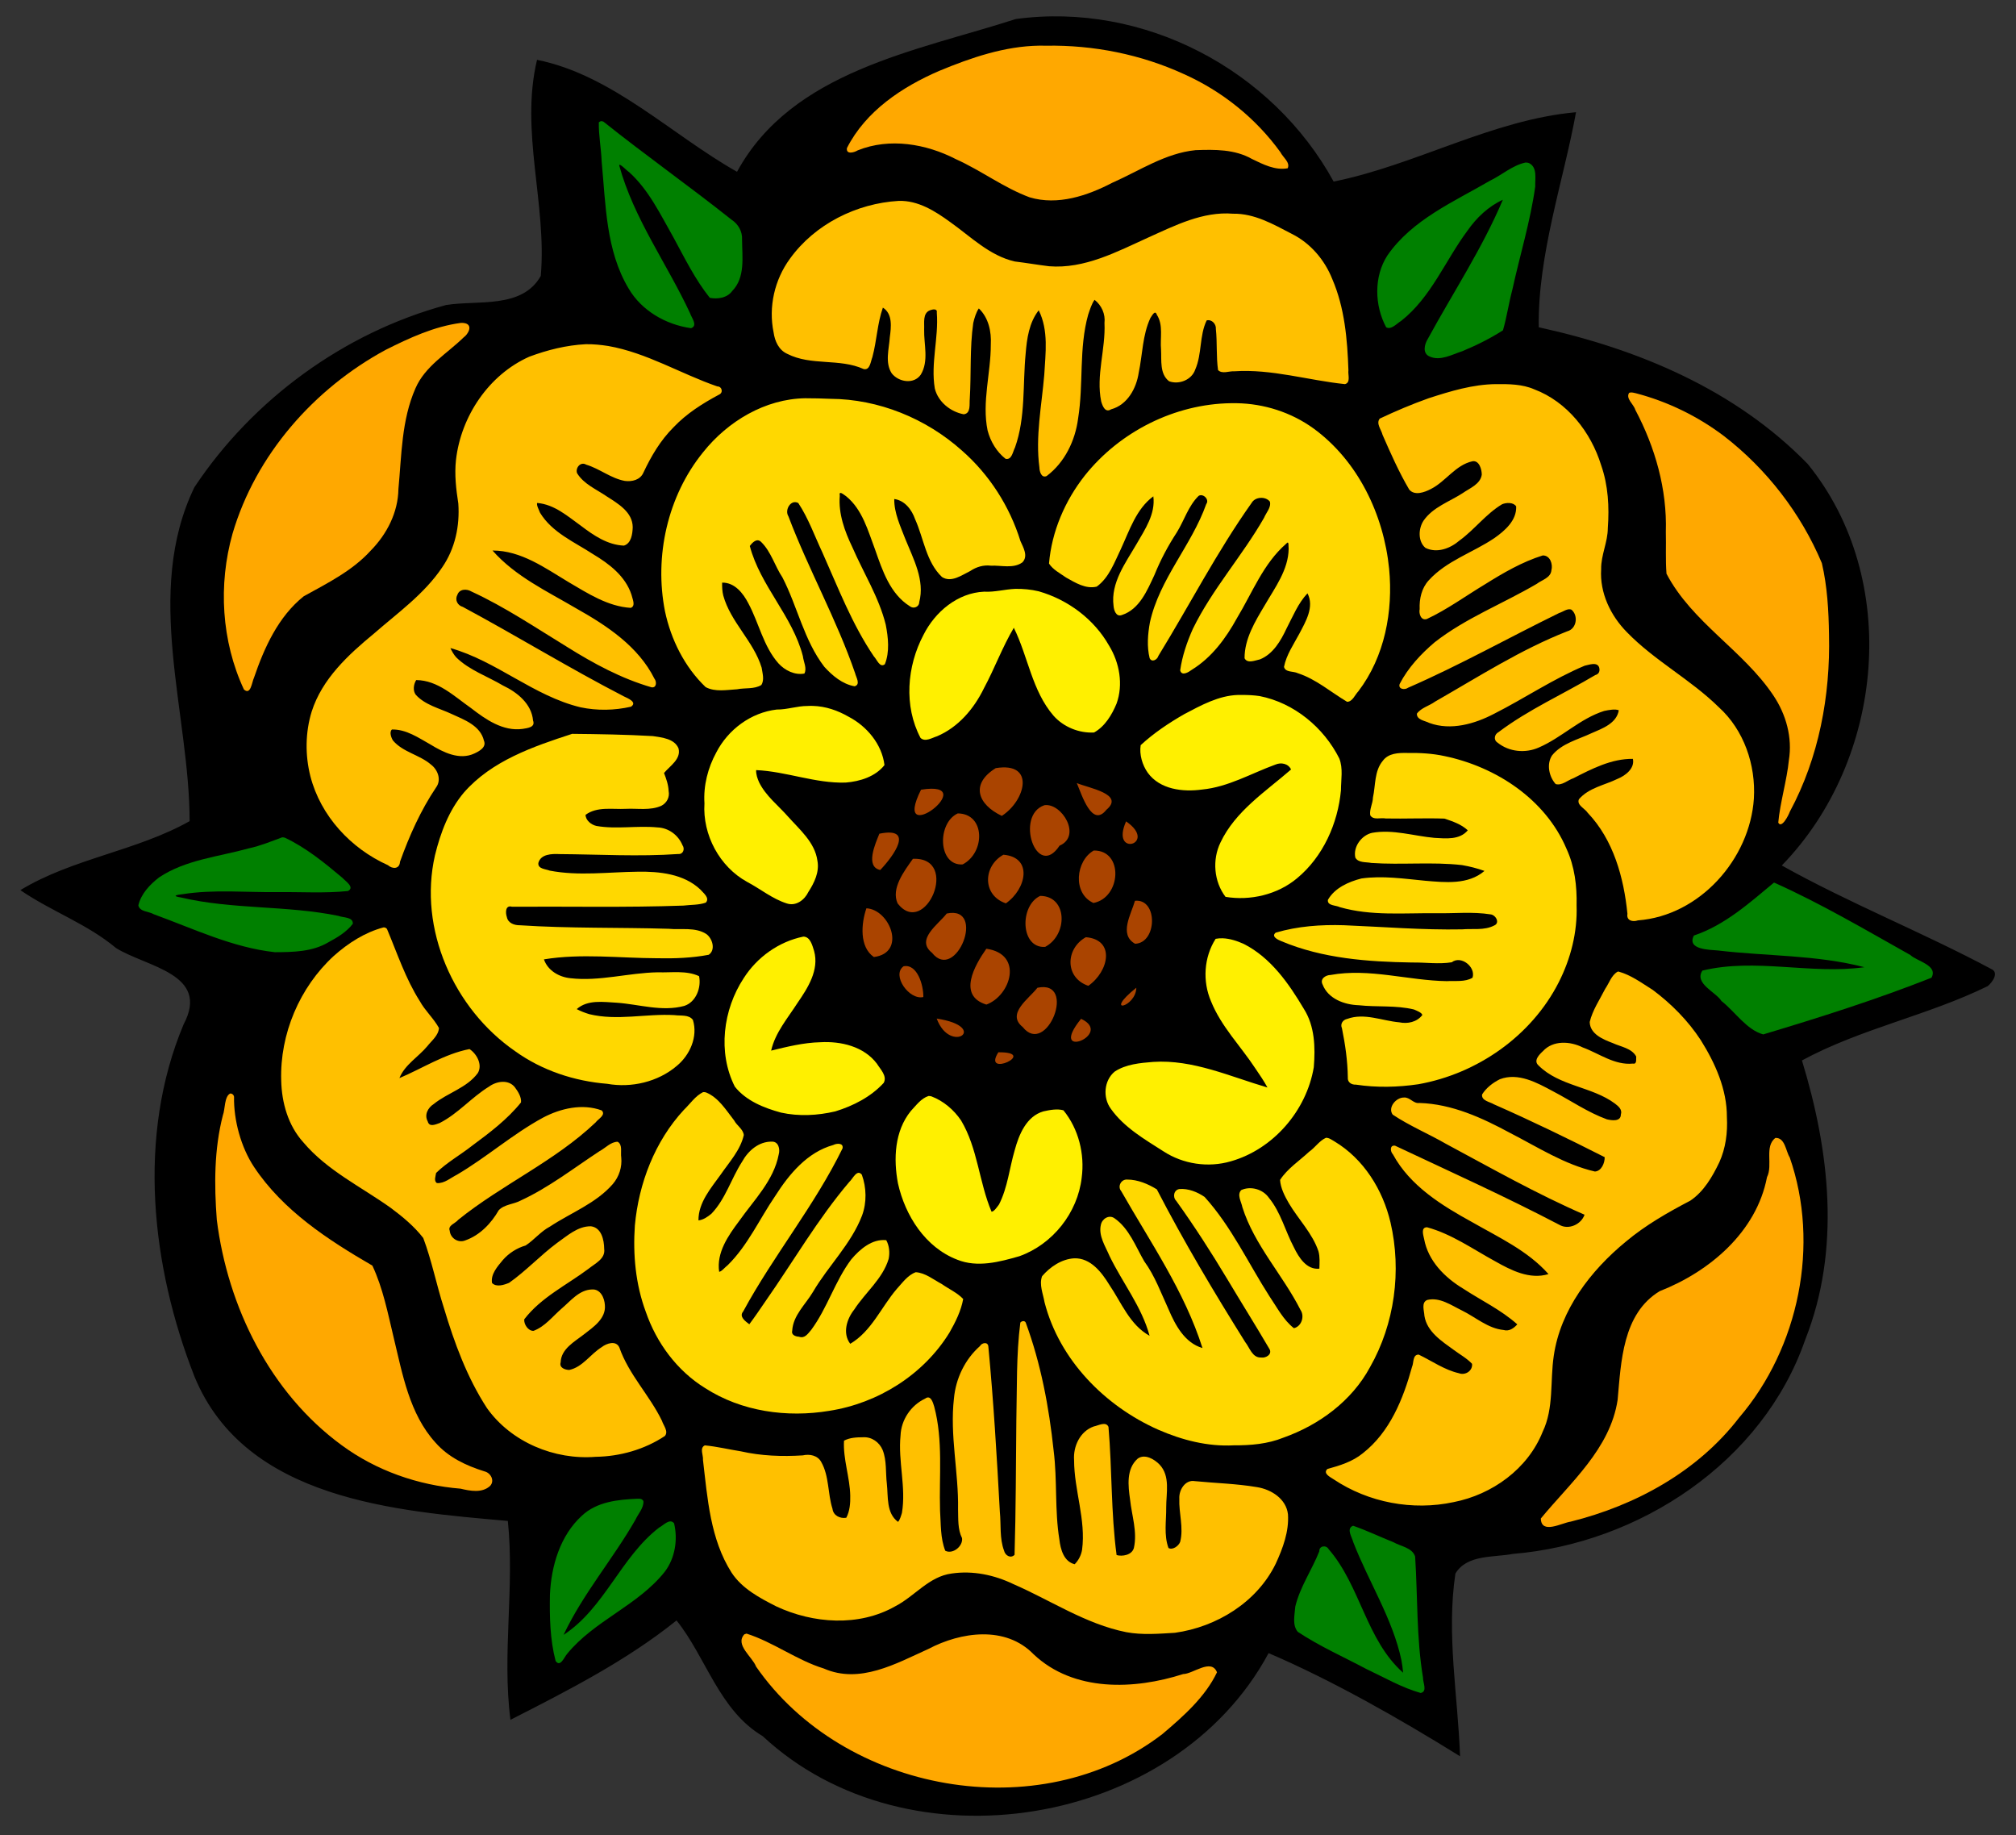
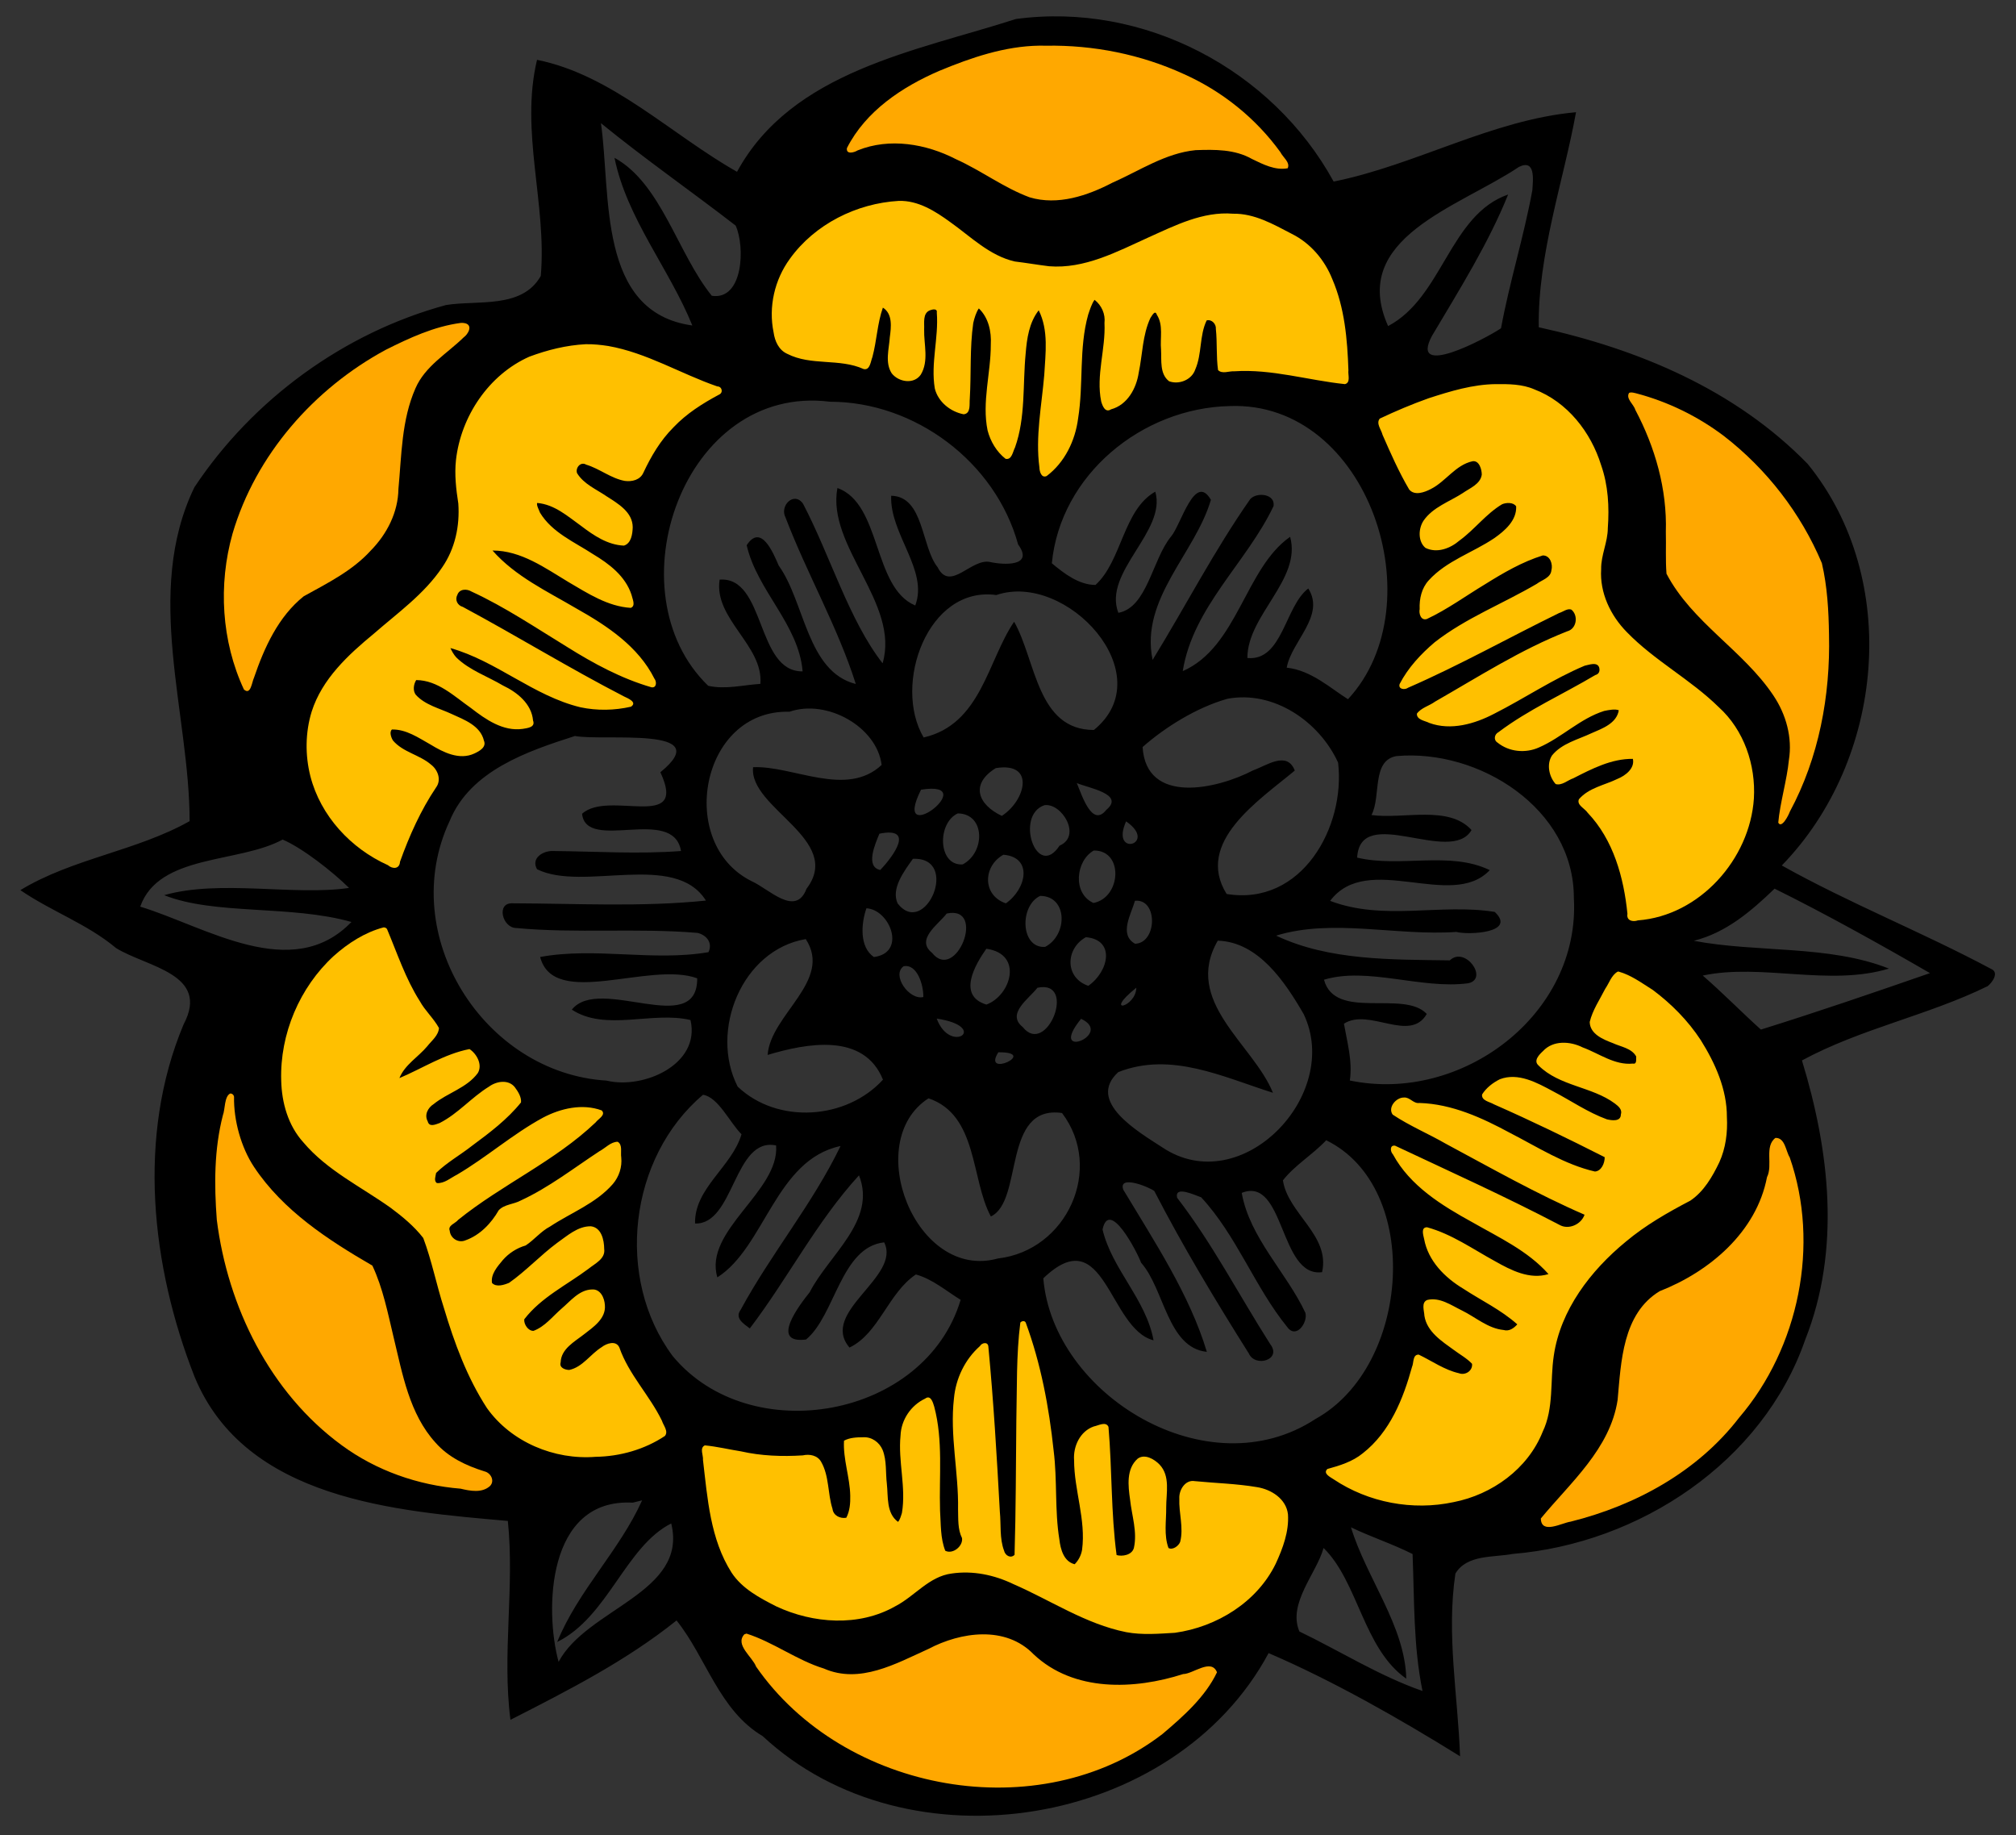
<svg xmlns="http://www.w3.org/2000/svg" id="svg2" height="445pt" viewBox="0 0 489 445" width="489pt" version="1.1">
  <rect x="0" y="0" width="489" height="445" fill="#333333" stroke="none" />
  <g id="g4226">
-     <ellipse id="path4224" rx="41.189" ry="38.86" cy="222.17" cx="245.83" fill="#a40" />
    <path id="path4" d="m246.41 4.61c31-4.18 62.15 12.2 77.08 39.42 19.92-4.01 38.4-14.98 58.79-16.82-2.98 16.47-9.31 34.54-9.04 52.15 24.21 5.3 47.71 15.16 65.23 33.14 22.72 27.92 18.65 71.74-6.28 97.38 16.5 9.22 34.15 16.2 50.8 25.1 2 0.86 0.23 3.3-0.86 4.16-14.54 7.13-30.78 10.29-45.05 18.02 6.72 21.98 9.46 45.85 0.79 67.72-10.31 29.72-40.28 49.43-70.96 51.95-4.56 0.88-11.12 0.09-13.89 4.77-2.21 14.71 0.6 29.55 1.13 44.3-14.83-9.22-31.12-18.45-46.44-25.02-22.78 42.43-87.46 52.95-122.71 20.14-10.59-6.29-13.69-19.06-20.9-28.06-12.22 9.81-26.38 17.01-40.29 24.1-2.06-16 1.04-32.24-0.63-48.23-26.87-2.39-63.66-5.02-76-34.99-10.5-26.76-14.03-58.34-2.64-85.44 6.52-12.3-9.04-13.9-16.4-18.5-7.01-5.87-15.72-8.9-23.2-14.04 12.65-7.69 28.16-9.48 41.05-16.73 0-26.05-11.24-55.31 1.16-80.97 14.19-21.35 36.31-37.48 61.04-44.19 7.59-1.25 18.45 1.01 22.98-7.06 1.51-17.46-5.07-35.02-0.91-52.4 18.22 3.66 32.55 18.13 48.51 27.15 13.32-24.45 43.49-29.26 67.64-37.05m-2.59 7.92c-14.48 3.67-31.32 10.44-38.06 24.17 15.12-7.51 28.62 2.22 41.22 9.48 18.12 8 31.08-13.67 49.03-10.29 5.41-1.09 12.02 5.83 15.87 4.17-13.58-22.17-43.06-31.29-68.06-27.53m-98.06 17.34c2.49 17.3-0.96 45.87 22.17 49.06-5.58-13.77-15.89-25.96-18.88-40.66 11.34 6.23 15.29 23.18 23.6 33.46 7.66 1.15 8.11-11.99 5.78-17.03-10.77-8.33-22.07-16.18-32.67-24.83m222.7 10.59c-14.68 9.83-41.3 17.23-31.77 38.61 13.22-6.92 14.94-26.99 29.12-31.9-4.77 11.85-11.88 23.17-18.48 34.29-5.59 10.49 12.99 0.68 16.75-1.85 2.08-11.26 5.54-22.21 7.6-33.47 0.17-2.55 0.81-7.62-3.22-5.68m-154.48 9.44c-15.43 2.46-30.81 16.89-24.82 33.6 5.36 5.64 14.25 1.89 20.79 5.51 2.47-4.79 1.51-10.56 3.88-15.37 7.79 3.27-3.2 16.72 6.31 18.2 8.66-0.9-2.11-19.21 7.58-17.36 2.16 8.72-6.02 22.5 6.45 25.45 2-8.6-1.44-18.45 2.94-26.27 10.57 7.6-4.31 28.23 7.3 37.07 6.13-10.81 0.18-29.01 7.66-36.74 6.29 9.46-2.11 28.79 1.13 41.17 13.63-10.16 4.45-30.38 11.93-43.52 8.44 3.96-1.05 20.85 3.48 27.18 10.85-2.65 4.97-18.47 11.44-24.06 5.02 3.29-0.23 13.82 3.97 17.22 8.35 1.07 5.15-10.18 8.17-14.99 6.17-0.9 2.49 9.32 4.03 12.66 10.21-1.62 20.12 1.64 30.15 2.92 0.01-13.31-1.49-31.57-16.35-36.69-21.14-13.04-38.48 14.8-60.26 8.58-14.08 0.54-21.2-18.51-35.78-14.56m-105.46 29.64c-36 9.81-65.85 50.87-48.58 87.67 2.65-8.76 6.39-17.74 13.7-23.63 9.48-4.25 19.03-10.49 21.98-21.14 1.52-12.63-0.23-28.94 11.78-37.06 3.01-2.71 11.06-8.3 1.12-5.84m26.25 5.82c-15.65 2.28-26.66 20.27-22.96 35.55 3.32 28.86-36.2 31.87-36.77 59.24-0.35 13.36 8.65 24.96 20.92 29.7 2.48-7.11 5.45-14.07 9.89-20.19 0.36-6.9-13.76-5.72-11.55-13.34 8.06-1.47 15.06 11.21 22.51 4.36-0.06-8.62-21.54-7.02-16.39-16.43 10.63-0.75 17.86 15.34 28.19 11.29 0.25-10.21-18.67-10.05-20.44-19.38 15.66 3.45 27.7 19.28 44.99 14.43-14.04-7.02-27.39-15.3-41.14-22.84-3.91-0.72-1.74-6.74 1.64-5.35 15.71 6.52 28.47 19.25 45.08 23.77-7.74-17.27-29.94-19.62-40.7-33.25 12.63-1.48 22.18 12.56 34.96 13.87-1.27-13.01-22.31-13.76-23.71-25.46 8.86-0.69 13.62 10.6 22.5 10.2 5.06-9.14-9.42-10.51-12.71-16.75 0.73-9.59 12.97 7 16.66-0.9 3.5-8.72 10.7-15.33 19.17-19.13-13.24-4.03-25.15-14.04-40.14-9.39m222.9 9.05c-7.97 1.2-15.47 4.39-22.73 7.74 1.83 5.77 4.7 11.2 7.52 16.55 6.83 1.3 9.63-8.48 16.1-7.46 8.46 9.79-18.55 10.12-12.74 20.91 8.9 4.38 16.16-16.16 22.92-9.68-0.76 13.24-27.1 11.85-23.45 27.37 9.59-4.76 17.81-12.14 28-15.67 3.72-1.35 5.31 4.4 2.52 6.42-12.26 8.01-29.17 12.03-35.99 26.19 13.3-5.73 25.93-12.71 38.82-19.26 4.43-2.63 6.07 4.79 2.05 6.19-13.06 4.86-24.48 12.93-36.65 19.55 11.22 7.18 23.43-4.88 33.8-9.46 2.5-1.41 11.84-7.04 10.81-0.31-8.35 5.4-18.19 9.05-25.73 15.42 10.43 9.28 19.57-9.57 30.39-7.43 1.33 9.02-23.28 6.89-15.43 18.39 5.95-2.97 11.9-6.97 18.84-6.52 1.85 7.37-11.57 6.85-13.23 11.18 8.36 7.23 11.17 17.5 12.05 27.99 18.04 0.17 33.02-19.67 28.45-37.38-4.34-22.15-38.97-24.31-36.29-49.47 6.8-19.94-5.93-46.83-30.03-41.26m37.62 1.29c8.16 12.8 10.79 27.31 9.25 42.45 6.58 14.29 23.9 21.08 29.31 36.39 2.83 8.23-0.9 16.55-1.9 24.74 11.15-18.36 13.14-41.78 9.44-62.56-8.4-19.18-25.16-36.46-46.1-41.02m-193.95 1.72c-35.66-4.49-53.04 46.24-29.56 68.89 4.17 0.94 8.46-0.2 12.65-0.47 0.8-9.31-11.36-15.75-9.88-25.28 11.21-0.82 8.78 22.4 20.13 22.25-0.96-11.43-11.04-19.56-13.57-30.59 3.47-5.36 6.42 1.8 7.77 4.93 6.38 8.89 6.84 25.72 18.7 28.72-4.4-13.88-11.85-26.75-17.04-40.37-1.51-2.82 2.02-6.43 4.22-3.38 6.64 12.65 11.15 28.25 19.32 38.73 4.25-14.54-13.61-28.39-10.96-42.5 10.71 3.76 8.53 24.15 18.88 28.48 3.24-8.56-6.21-17.32-5.84-26.61 7.96 0.16 7.25 12.32 11.26 17.33 3.05 6.11 8.19-2.26 12.73-1.26 3.36 0.74 10.72 1.12 6.8-4.26-5.51-20.03-25.05-34.61-45.61-34.61m96.96 1.05c-21.25 0.44-41.09 16.62-43.17 38.13 2.99 2.48 6.55 5.24 10.59 5.25 6.43-5.85 6.69-18.21 14.5-22.62 2.81 9.62-12.76 19.49-8.96 29.38 7.03-1.26 8.21-12.97 12.8-18.52 2.4-2.8 5.75-15.65 9.65-8.88-3.81 13.02-17.22 24.01-14.14 38.82 7.94-12.92 14.96-26.54 23.7-39.02 1.63-1.74 6.09-1.24 5.64 1.71-6.51 13.72-19.54 24.46-22.03 40.03 13.32-5.83 15.12-24.98 26.05-32.57 2.83 10.35-10.4 18.99-10.37 29.39 8.54 0.81 9.1-12.58 14.77-16.86 4.21 6.64-4.09 12.8-5.23 19.2 5.96 0.64 10.63 5.01 14.86 7.65 21.26-22.88 5.04-72.35-28.66-71.09m-56.64 45.83c-16.62-2.31-25.18 21.73-17.63 34.54 13.93-3.18 15.52-18.62 21.95-28.07 5.32 9.38 5.53 26.25 19.35 26.25 16.57-13.47-6.71-38.52-23.67-32.72m56.04 25.16c-7.5 2.13-15.1 6.89-20.56 11.7 0.87 14.11 18.1 10.21 26.79 5.66 3.3-1.16 8.23-4.83 10.13 0.04-8.55 7.15-24.35 17.36-16.54 29.93 18.29 3.01 28.88-16.35 27.04-31.86-4.56-9.97-15.65-17.58-26.86-15.47m-106.22 3.14c-21.63-0.6-27.51 32.06-9.13 41.11 4.17 1.87 10.65 8.76 13.27 1.82 9.09-11.92-14.02-19.53-12.96-29.48 9.69-0.43 22.61 7.47 31.18-0.55-1.14-9.24-13.28-16.05-22.36-12.9m-52.03 5.88c-11.48 3.69-25.36 8.36-30.39 20.61-12.94 27.61 8.26 61.16 38.06 62.96 8.92 2.17 22.86-3.92 20.36-14.69-9.26-2.2-20.6 2.84-28.78-2.52 6.72-8.45 30.49 7.09 30.41-7.6-11.54-4.23-34.77 7.54-38.1-5.17 13.47-2.46 27.34 1.14 40.83-1.17 1.08-2.23-0.43-4.13-2.64-4.67-14.65-1.24-29.44 0.18-44.05-1.19-3.32-0.08-4.84-6.14-0.87-5.99 15.64 0.05 31.32 0.94 46.94-0.66-7.55-12.07-29.79-2.04-40.96-7.6-1.54-2.69 1.46-4.5 3.85-4.42 10.35 0.09 20.73 0.79 31.07 0-1.88-11.12-22.97 0.4-24-9.02 6.4-5.9 25.8 4.47 18.99-10.08 13.92-11.3-13.69-7.47-20.72-8.79m199.25 4.87c-6.07 1.11-3.66 9.76-6.04 14.3 7.83 1.05 18.76-2.47 24.27 3.64-5.06 8.65-26.97-6.52-27.75 6.68 10.44 2.51 22.47-1.68 32.17 3.04-9.27 9.84-29.63-4.65-38.72 7.45 12.96 4.95 26.86 0.56 39.93 2.68 5.43 5.13-6.52 5.63-9.32 4.85-14.38 1.03-30.06-3.32-43.71 0.9 12.83 6.09 28.12 5.79 42.13 6 3.72-3.56 9.49 4.5 4.46 5.55-11.39 1.51-24.39-4.05-34.98-0.86 2.69 10.02 19.37 2.36 24.93 8.3-4.09 7.11-14-1.58-20.09 2.37 0.8 4.56 2.11 9.08 1.43 13.77 27.13 5.64 55.94-16.02 54.34-44.28 0.01-21.67-23.01-36.18-43.05-34.39m-97.18 2.92c-6.18 3.82-4.42 8.78 1.47 11.58 5.73-3.66 8.26-13.18-1.47-11.58m19.66 3.62c1.26 2.97 3.7 10.9 7.17 6.49 4.6-3.84-4.4-5.29-7.17-6.49m-37.78 1.61c-7.53 15.02 15.3-2.44 0 0m29.93 3.76c-7.25 2.44-1.87 18.25 3.67 9.81 5.46-2.34 0.52-10.43-3.67-9.81m-21.02 1.99c-5.06 2.33-4.83 12.77 1.19 12.37 5.52-2.88 5.51-12.32-1.19-12.37m40.83 1.93c-3.97 8.89 7.95 5.51 0 0m-59.84 2.99c-0.97 2.38-3.52 8.03 0.21 8.8 3.33-3.5 8.39-10.54-0.21-8.8m-144.75 1.42c-10.58 5.8-30.05 3.46-34.54 16.27 15.8 4.79 36.78 18.68 51.23 3.72-14.65-4.17-33.08-1.61-45.43-6.5 13.49-3.86 31.59 0.2 44.85-1.76-3.91-3.87-11.23-9.64-16.11-11.73m196.75 2.66c-4.36 2.45-5.24 10.39-0.08 12.72 6.75-1.29 7.39-12.81 0.08-12.72m-21.92 1.02c-4.99 2.78-5.14 9.86 0.6 11.79 5-3.49 6.61-11.19-0.6-11.79m-21.95 0.99c-2.1 2.96-5.37 7.22-3.7 10.83 6.67 8.52 15.29-11.31 3.7-10.83m209.01 7.24c-5.75 5.51-11.72 10.66-19.6 12.64 15.31 2.92 32.74 0.96 47.33 6.74-14.5 4.39-30.89-1.33-45.16 1.69 4.84 4.18 9.46 8.93 14.11 13.1 13.74-4.28 27.41-8.97 41.01-13.69-12.1-7-25.64-14.53-37.69-20.48m-178.13 1.75c-5.06 2.33-4.83 12.77 1.19 12.37 5.52-2.88 5.51-12.32-1.19-12.37m22.98 1.19c-0.91 3.25-3.97 8.18 0.03 10.42 5.38-0.18 5.57-11-0.03-10.42m-65.14 1.82c-1.28 3.71-1.74 9.38 1.81 11.82 8.04-1.03 3.87-11.55-1.81-11.82m19.48 1.27c-2.02 2.65-7.63 6.29-3.57 9.52 5.81 7.35 13.33-11.6 3.57-9.52m-136.34 3.89c-17.98 5.65-28.34 27.34-23 45.05 6.43 14.71 24.41 17.64 33.45 29.91 3.72 13.71 7.06 27.99 14.56 40.24 9.47 13.68 29.2 15.44 42.73 7.09-2.15-7.61-9.42-13.2-11.54-21.2-4.92-1.45-8.77 10.2-14.2 5.22-1.7-8.39 14.41-9.07 9.95-17.77-5.92-4.52-15.34 17.69-19.03 6.1 4.46-6.84 13.59-9.97 19.55-15.71 1.12-16.4-16.17 3.78-22.09 7.58-11.29 3.22-1.6-10.59 3.88-10.43 6.24-8.57 26.36-10.5 22.07-24.28-9.19 5.58-17.36 13.48-27.91 16.24-1.86 5.13-12.64 13.44-13.53 3.94 11.24-10.24 27.27-16.36 37.55-27.47-11.15-4.14-22.46 8.41-31.92 13.89-2.48 1.47-10.59 7.99-8.67 0.04 6.83-5.55 15.47-10.2 20.63-16.94-3.81-12.4-15.24 8.61-22.01 6.44-6.77-8.76 18.83-9.58 10.03-18.28-6.43 1.35-11.98 5.28-18.07 7.63 1.05-6.09 8.64-8.26 10.14-13.51-6.36-6.57-9.98-16.58-12.57-23.78m102.15 2.31c-15.49 2.6-23.41 22.26-16.52 35.77 9.68 9.2 26.37 8.04 35.25-1.68-4.65-11.51-18.55-8.82-27.98-6 0.71-9.82 15.86-17.99 9.25-28.09m67.94-0.46c-4.99 2.78-5.14 9.86 0.6 11.79 5-3.49 6.61-11.19-0.6-11.79m32 0.84c-8.52 14.76 8.6 25.07 13.38 36.89-12.09-3.82-24.72-10.06-37.52-5.01-7.82 7.13 4.89 14.48 10.66 18.23 19.13 12.85 43.72-12.69 34.3-32.33-4.51-7.78-10.97-17.48-20.82-17.78m-56.14 1.96c-2.82 4.02-7.05 11.38 0.01 13.54 5.93-2.16 9.08-12.26-0.01-13.54m-20.07 4.25c-3 2.14 1.37 8.29 4.79 7.46 0.06-2.8-1.44-8.1-4.79-7.46m173.21 1.84c-2.27 3.56-4.35 7.26-6.13 11.1-0.44 6.69 13.9 4.23 11.09 11.18-8.2 2.72-17.47-11.37-24.1-1.19 4.29 5.99 15.36 5.35 20.59 11.25 1.3 6.69-6.51 3.33-9.45 1.12-7.53-3.08-17.85-13.44-24.44-3.7 10.13 4.55 20.31 9.05 30.08 14.39 0.19 1.95-1 4.37-3.1 4.59-15.48-3.73-27.51-17.16-44.15-16.69-2.75-3.97-6.71 1.67-3.48 2.39 15.46 7.59 30.02 16.92 45.95 23.57-0.69 3.23-4.15 5.07-7.39 3.55-12.97-7.25-26.8-12.82-40.06-19.5 7.51 16.26 29.07 18.67 39.01 31.05-9.07 4.5-20.39-8.79-30.96-10.94 0.76 13.1 16.09 15.23 23.11 22.81-4.78 7.83-16.89-7.55-22.89-5.14-1.09 8.07 7.38 9.97 11.84 14.46-0.3 7.54-10.83 0.34-14.06-1.42-2.65 11.66-8.45 25.74-21.84 27.76 18.89 14.74 51.64 8 53.72-19.14-1.6-22.55 15.96-38.43 34.53-47.36 18.67-17.68 1.67-46.55-17.87-54.14m-140.75 3.37c-2.02 2.65-7.63 6.29-3.57 9.52 5.81 7.35 13.33-11.6 3.57-9.52m23.99-0.01c-8.28 6.65-0.07 4.81 0 0m-48.42 7.48c3.31 8.94 13.03 2 0 0m35.02 0.06c-8.39 10.34 8.19 3.81 0 0m-20.07 8.12c-4.08 6.41 9.98-0.11 0 0m-185.89 10.16c-13.11 37.66 12.02 93.07 56.46 94.97 3.13 1.87 9.46-0.91 4.1-3.12-22.56-5.64-19.3-33.46-27.06-49.88-15.92-8.65-35.73-23.51-33.5-41.97m114.25 0.15c-17.98 15.18-21.41 44.47-7.35 63.35 18.75 22.63 61.21 15.18 69.85-13.63-3.52-2.17-6.86-5.06-10.86-6.15-6.71 4.48-8.96 14.31-16.1 17.72-7.38-8.64 12.61-17.11 8.41-25.51-10.52 1.14-11.89 17.77-18.95 23.56-8.88 1.12-1.62-8.33 0.9-11.49 4.63-9.04 16.3-17.37 11.94-28.32-10.34 11.3-17.27 25.03-26.48 37.12-1.46-1.12-3.75-2.46-2.22-4.51 7.39-13.65 17.47-25.7 24.23-39.72-15.75 3.32-18.35 24.51-29.88 31.85-3.4-11.36 15.1-20.84 14.25-31.99-10.27-2.13-10.11 19.25-19.66 18.93-0.21-8.59 8.97-13.76 11.27-21.65-2.75-2.66-5.66-9.06-9.35-9.56m54.71 0.85c-16.31 10.5-3.12 44.39 16.83 38.84 16.76-1.93 25.78-21.78 15.55-35.28-14.6-2.05-9.29 21.36-17.26 25.09-4.89-9.01-3.11-24.59-15.12-28.65m96.46 10.17c-3.25 3.47-7.65 6.06-10.5 9.73 1.24 8.11 11.51 13.3 9.5 22.26-10.38 1.38-9.01-23.38-19.49-19.23 1.92 10.89 10.82 19.25 15.43 29.06 0.68 2.3-2.19 6.49-4.38 3.49-7.94-9.77-12.25-22.16-20.88-31.47-1.6-0.54-6.49-2.93-5.85 0.09 8.57 11.13 15.06 23.69 22.59 35.51 2.93 3.81-3.67 5.73-5.19 2.26-8.1-12.86-15.96-25.91-22.93-39.4-1.48-1.08-8.84-3.98-7.51-0.29 7.46 12.43 16.09 25.43 20.26 39.3-9.54-0.97-10.3-15.26-15.94-21.6-1.04-2.79-7.76-15.68-9.36-8.06 2.28 9.63 10.55 16.93 12.37 26.87-10.92-2.8-11.77-29.43-26.74-15.04 2.35 28.27 39.92 51.29 66.05 34.09 23.08-12.75 25.97-56.12 2.57-67.57m108.92 0.06c1.5 16.26-9.52 29.82-23.75 36.26-10.2 3.02-12.49 14.19-12.47 23.4-0.82 13.68-11.11 24.02-20.04 32.91 16.21-3.65 32.76-9.85 43.5-23.29 18.12-16.94 23.34-50.36 12.76-69.28m-182.53 44.07c-1.62 18.79-0.36 37.92-1.31 56.82-3.29 2.83-4.58-2.29-4.72-4.86-0.37-15.4-1.96-31.91-2.93-46.45-13.14 9.97-4.28 30.01-6.1 44.62 4.26 4.68-4.98 9.23-4.91 3.95-2.3-11.31 1.24-24.84-2.83-35.22-12.68 5.58-1.44 22.31-7.12 30.61-8.46-3.79 2.46-24.81-12.75-20.34-0.28 6.33 3.53 12.91 0.33 19.01-9.34 1.86-1.27-19.08-12.68-14.87-7.56 0.51-14.76-1.8-22.14-2.77 1.31 10.79 1.53 22.52 8.34 31.61 11.47 10.76 31.62 13.81 43.45 1.86 14.14-10.89 28.73 2.89 41.89 7.75 19.01 8.79 43.94-0.51 47.12-22.54 1.25-10.73-12.67-8.69-19.71-9.7-11.73-3.22 1.36 16.97-8.98 16.14-3.74-7.05 4.27-21.17-6.14-22.43-7.8 4.8 6.65 25.97-6.66 24.02-1.64-10.54-1-21.26-2.07-31.84-15.75 1.51 1.28 26.2-7.15 34.03-5.26-0.31-4.68-7.74-5.41-11.76 0.05-16.17-1.99-32.43-7.52-47.64m-94.6 43.75c-20.93-1.13-21.36 26.22-17.98 38.61 6.88-12.98 31.45-16.77 27.32-33.57-11.1 5.6-15.33 22.67-27.66 28.74 5.11-12.5 15.12-22.16 20.6-34.34-0.57 0.14-1.71 0.42-2.28 0.56m174.22 5.98c3.75 12.29 13.13 23.96 13.41 36.7-10.41-7.29-11.64-23.46-20.06-31.69-1.67 6.12-8.76 13.46-5.86 20.25 9.94 4.79 19.43 10.8 29.86 14.43-2.24-10.94-1.96-22.11-2.41-33.21-4.84-2.45-10.05-4.12-14.94-6.48m-146.9 26.77c21.94 41.23 87.22 48.5 113.29 8-14.31 5.6-32.15 8.7-44.42-2.96-13.42-12.34-27.63 4.24-41.81 5.49-9.92-0.32-18.45-6.27-27.06-10.53z" />
    <g>
-       <path id="path4153" d="m307.86 178.5c-3.18 0.12-6.28 1.04-9.48 0.85-8.05 0.36-14.88 6.12-18.38 13.1-5.03 9.49-6.01 21.58-0.9 31.23 1.41 1.34 3.5-0.04 5.02-0.5 6.45-2.74 11.18-8.34 14.2-14.53 3.24-6.01 5.58-12.47 9.07-18.35 4.33 8.73 5.5 19.07 12.03 26.64 3.04 3.44 7.75 5.35 12.3 5.1 3.3-1.84 5.4-5.34 6.82-8.76 2.08-5.78 0.9-12.38-2.26-17.55-4.54-8.05-12.51-13.96-21.34-16.49-2.31-0.55-4.7-0.78-7.08-0.74zm67.46 32.16c-5.84 0.19-11.17 3.14-16.24 5.81-4.69 2.69-9.27 5.75-13.23 9.41-0.43 2.82 0.47 5.98 2.15 8.36 3.7 5.09 10.66 5.89 16.46 5.09 7.93-0.76 14.89-4.89 22.24-7.56 1.71-0.74 3.9-0.33 4.75 1.48-7.69 6.69-16.88 12.59-21.39 22.11-2.56 5.24-2.01 11.89 1.52 16.5 7.52 1.24 15.73-0.66 21.67-5.62 7.9-6.53 12.4-16.62 13.33-26.71 0-3.19 0.7-6.6-0.51-9.63-4.72-9.41-13.74-16.86-24.14-18.9-1.8-0.27-3.62-0.35-5.43-0.34-0.39-0.01-0.79-0.01-1.18 0zm-128.84 3.32c-0.55-0.02-1.1-0.01-1.65 0.02-3.16-0.01-6.17 1.12-9.33 1.08-7.82 0.91-14.75 6.07-18.33 13.02-2.56 4.7-3.92 10.05-3.58 15.41-0.61 9.54 4.57 19.24 12.98 23.84 4.02 2.12 7.64 5.14 12 6.51 2.77 0.92 5.38-1.07 6.53-3.48 1.81-2.81 3.39-6.04 2.74-9.48-0.76-5.56-5.38-9.41-8.91-13.37-2.98-3.39-6.75-6.27-8.77-10.39-0.52-1.16-0.95-2.41-0.9-3.7 9.15 0.4 17.93 4.07 27.13 3.78 4.33-0.34 9.03-1.79 11.78-5.3-0.74-6.28-5.33-11.79-10.89-14.67-3.33-1.92-6.98-3.16-10.8-3.27zm-2.89 69.93c-7.42 1.5-14.02 6.21-18.09 12.58-6.28 9.54-7.94 22.54-2.7 32.9 3.42 4.31 8.85 6.46 14.01 7.87 5.39 1.19 11.1 0.89 16.45-0.37 5.45-1.67 10.81-4.41 14.69-8.65 1.11-2.11-1.05-4.13-2.07-5.81-3.97-5.25-10.92-6.86-17.19-6.5-5.03 0.11-10.21 1.4-14.88 2.54 1.23-5.47 5.06-9.87 8.02-14.49 3.11-4.52 6.59-9.94 5.01-15.69-0.52-1.62-1.12-4.34-3.25-4.38zm127.16 0.51c-0.73-0.02-1.45 0.02-2.17 0.16-3.57 5.6-4.02 12.88-1.39 18.96 3.07 7.64 9.02 13.59 13.48 20.4 1.27 1.86 2.55 3.73 3.62 5.71-11.33-3.31-22.57-8.55-34.65-7.76-3.97 0.32-8.26 0.69-11.66 2.93-3.28 2.7-3.66 7.92-1.18 11.27 4.02 5.67 10.22 9.24 15.96 12.91 5.97 3.89 13.56 5.02 20.4 3.03 12.9-3.66 22.99-15.38 25.18-28.54 0.49-6 0.32-12.43-3.01-17.68-4.56-7.68-10.02-15.52-18.2-19.67-1.96-0.89-4.18-1.64-6.38-1.72zm-89.21 47.8c-2.28 0.73-3.8 2.89-5.39 4.57-4.93 6.08-5.29 14.53-3.89 21.91 2.18 9.79 8.3 19.44 17.99 23.15 6.11 2.46 12.79 0.68 18.83-1.06 10.08-3.6 17.67-13.15 18.89-23.8 0.96-7.17-0.95-14.82-5.54-20.43-1.88-0.53-4.13-0.11-6.09 0.33-5.13 1.49-7.4 7.04-8.67 11.73-1.62 5.49-2.14 11.33-4.76 16.47-0.59 0.77-1.51 2.19-2.27 2.21-3.81-8.96-4.18-19.2-9.24-27.66-2.17-3.22-5.34-5.92-8.98-7.3-0.29-0.08-0.59-0.13-0.88-0.12z" transform="scale(.8)" fill="#fff000" />
-       <path id="path4166" d="m244.16 120.72c-12.18 0.18-23.53 7.01-30.99 16.38-10.77 13.27-14.84 31.51-11.55 48.19 1.82 8.61 5.95 16.88 12.33 22.99 2.89 1.54 6.4 0.84 9.53 0.66 2.4-0.49 5.2 0.03 7.35-1.29 1-1.53 0.35-3.56 0.1-5.26-2.43-8.03-9.41-13.78-11.64-21.88-0.31-1.27-0.37-2.59-0.34-3.9 3.8-0.07 6.36 3.21 7.92 6.22 3.23 5.97 4.56 13.07 9.16 18.26 1.95 2.14 4.95 3.63 7.86 3.08 0.85-1.61-0.28-3.57-0.46-5.29-3.13-12.14-12.92-21.31-16.09-33.37 0.77-1.05 2.16-2.52 3.45-1.22 3.02 2.96 4.12 7.27 6.44 10.73 4.56 8.82 6.54 19.09 12.7 27.1 2.45 2.7 5.5 5.27 9.19 5.91 1.9-0.55 0.43-2.72 0.16-3.93-5.6-16.33-14.16-31.52-20.24-47.61-1.22-1.9 0.74-5.25 3-4.01 3.07 4.64 4.93 9.94 7.29 14.95 4.78 10.7 9.01 21.8 15.63 31.54 0.92 0.94 1.82 3.59 3.33 2.37 1.5-3.75 1.02-8.08 0.27-11.97-2.07-8.34-6.75-15.7-10.14-23.52-2.31-4.81-4.26-10.14-3.8-15.57-0.35-1.78 1.19-0.32 1.92 0.14 4.94 4 6.63 10.47 8.79 16.18 2.21 6.31 4.54 13.41 10.52 17.16 1.1 0.89 2.83 0.26 2.86-1.22 1.76-6.68-1.79-13.13-4.21-19.14-1.49-3.88-3.44-7.97-3.36-12.14 3.21 0.45 5.32 3.25 6.32 6.13 2.63 5.83 3.31 12.91 8.14 17.51 2.83 1.83 6.02-0.58 8.57-1.81 1.86-1.25 4.02-1.9 6.27-1.62 3.13-0.15 6.82 0.98 9.56-1.01 1.82-1.91 0.27-4.48-0.6-6.44-3.27-10.54-9.42-20.15-17.73-27.43-10.88-9.74-25.25-15.62-39.91-15.7-2.53-0.11-5.07-0.17-7.6-0.17zm130.77 1.5c-0.56-0.01-1.11-0.01-1.67 0-17.04 0.21-33.73 8.6-44.32 21.9-6.04 7.63-10.07 17.02-10.88 26.71 1.17 1.84 3.38 2.97 5.18 4.24 2.77 1.56 5.99 3.57 9.29 2.75 3.78-2.74 5.39-7.44 7.36-11.49 2.59-5.61 4.63-12.07 9.8-15.88 0.7 5.32-2.52 10.01-5.04 14.38-3.33 5.75-7.94 11.8-7.02 18.84 0.11 1.32 0.76 3.41 2.5 2.77 5.37-1.74 7.69-7.45 9.89-12.14 1.84-4.55 4.12-8.83 6.79-12.92 2.26-3.64 3.5-8.04 6.62-11.07 1.37-0.83 3.36 1.12 2.3 2.5-4.45 12.54-14.19 22.69-17.08 35.87-0.64 3.54-0.95 7.31-0.08 10.83 0.66 1.41 2.34 0.46 2.65-0.69 9.47-15.43 17.78-31.59 28.27-46.37 1.08-1.89 4.2-2.05 5.53-0.41 0.48 1.76-1.13 3.36-1.76 4.92-6.62 11.58-15.72 21.64-21.59 33.67-1.78 4-3.23 8.24-3.84 12.58 0.48 1.88 2.61 0.5 3.54-0.19 6.05-3.72 10.33-9.56 13.7-15.69 4.64-7.66 7.97-16.5 14.89-22.5 0.97-1.17 0.64 0.87 0.76 1.51-0.08 6.4-4.15 11.78-7.23 17.1-2.93 4.91-6.17 10.2-6.14 16.09 0.87 1.74 3.24 0.63 4.69 0.34 3.98-1.62 6.3-5.64 8.04-9.36 1.91-3.64 3.51-7.67 6.35-10.66 2.14 4.14-0.56 8.58-2.47 12.24-1.73 3.24-3.94 6.41-4.65 10.06 0.43 1.75 2.86 1.24 4.19 1.92 5.54 1.79 10.02 5.75 14.93 8.66 1.63 0.02 2.38-2.11 3.43-3.19 7.99-10.48 10.57-24.24 9.32-37.16-1.64-16.39-9.45-32.69-22.94-42.52-6.76-4.88-15-7.51-23.31-7.64zm-201.46 100.23c-11.82 3.85-24.39 8.15-32.82 17.8-4.56 5.4-7.11 12.23-8.77 19.02-5.1 22.31 5.7 46.52 24.29 59.36 8.15 5.86 17.96 9.1 27.93 9.9 7.33 1.3 15.36-0.55 21.09-5.42 3.98-3.27 6.48-8.86 4.9-13.94-1.22-1.7-3.74-1.19-5.57-1.46-8.61-0.51-17.35 1.79-25.85-0.29-1.31-0.4-2.6-0.89-3.81-1.53 3.34-2.95 8.08-2.15 12.14-1.94 6.75 0.47 13.7 2.8 20.46 0.97 3.61-1.16 5.22-5.59 4.5-9.02-3.87-1.81-8.36-1.02-12.51-1.17-8.9 0.15-17.68 2.82-26.51 1.79-3.44-0.35-6.85-2.31-8.02-5.71 11.3-1.85 22.92-0.38 34.39-0.34 5.2 0.11 10.47-0.08 15.57-1.05 2.18-1.47 1.14-4.94-0.7-6.28-3.37-2.19-7.67-1.23-11.45-1.6-15.03-0.45-30.07-0.08-45.08-1.07-1.68 0.03-3.61-0.63-3.97-2.48-0.44-1.24-0.51-3.72 1.53-3.14 17.33-0.11 34.67 0.28 51.99-0.34 2.26-0.28 4.66-0.14 6.8-0.9 1.33-1.44-0.82-2.97-1.68-4-5.01-4.72-12.37-5.48-18.95-5.37-8.91 0.09-17.97 1.36-26.69-0.33-1.21-0.49-3.65-0.49-3.45-2.31 0.71-2.75 4.12-2.81 6.42-2.7 11.99 0.08 24.04 0.81 36.04-0.03 1.48 0.11 2.02-1.58 1.24-2.66-1.27-3.09-4.24-5.28-7.6-5.4-6.15-0.6-12.48 0.62-18.48-0.44-1.61-0.35-3.29-1.73-3.31-3.37 3.51-2.6 8.16-1.61 12.23-1.82 3.55-0.18 7.38 0.58 10.72-0.91 1.67-0.84 2.62-2.62 2.24-4.49-0.08-1.89-0.71-3.7-1.4-5.46 1.78-2.15 5.26-4.22 4.39-7.49-1.26-2.94-4.98-3.26-7.75-3.7-8.15-0.47-16.34-0.6-24.5-0.68zm253.2 5.79c-2.64-0.05-5.71 0.04-7.42 2.4-2.57 3.07-2.16 7.4-2.97 11.1-0.04 1.85-1.1 3.55-0.83 5.37 0.91 1.61 3.21 0.67 4.7 0.99 5.93 0.12 11.89-0.16 17.79 0.04 2.51 0.83 5.12 1.71 7.09 3.55-2.47 2.97-6.65 2.48-10.1 2.29-6.26-0.56-12.58-2.66-18.9-1.53-3.21 0.71-5.83 4.26-5.09 7.53 0.94 1.63 3.25 1.27 4.85 1.6 9.15 0.64 18.45-0.38 27.49 0.65 2.33 0.4 4.57 0.97 6.81 1.77-4.95 4.27-11.99 3.48-17.95 2.98-6.42-0.61-12.94-1.6-19.36-0.69-3.91 1-8.09 2.86-10.16 6.48-0.25 1.82 2.4 1.59 3.61 2.21 9.52 2.74 19.53 1.73 29.29 1.84 5.48 0.1 11-0.51 16.41 0.35 1.57 0.15 3 2.63 1.05 3.4-2.95 1.52-6.49 0.86-9.66 1.14-11.98 0.23-23.88-0.76-35.85-1.25-6.95-0.22-14.03 0.28-20.69 2.26-1.45 1.19 0.72 2.17 1.77 2.59 12.48 5.25 26.18 6.23 39.56 6.45 4.01-0.07 8.1 0.57 12.06-0.07 2.84-2.19 7.35 1.45 6.3 4.68-2.29 1.38-5.22 0.87-7.8 1.04-11.64-0.17-23.49-4.01-35.25-1.87-1.5 0.03-3.28 1.19-2.42 2.86 1.67 4.37 6.61 6.17 10.96 6.31 5.57 0.61 11.27-0.04 16.75 1.29 0.84 0.37 2.39 0.94 2.54 1.68-1.65 2.16-4.48 2.73-6.98 2.21-5.2-0.45-10.59-2.94-15.78-1.04-1.34 0.26-2.2 1.53-1.61 2.84 1.01 5 1.71 9.87 1.78 14.93-0.14 1.45 1.13 2.24 2.46 2.16 6.25 0.95 12.68 0.8 18.92-0.12 17.86-3.17 34.28-14.61 42.56-30.88 3.65-7.19 5.7-15.23 5.42-23.32 0.14-5.87-0.58-11.82-3.07-17.2-6.37-15.01-21.37-24.82-36.95-28.07-3.72-0.81-7.53-1.01-11.33-0.95zm-213.49 102.81c-2.38 1.16-3.94 3.58-5.83 5.38-8.8 9.51-13.69 22.26-14.86 35.06-0.61 8.81 0.21 17.79 3.3 26.12 3.24 9.43 9.47 17.89 18.01 23.16 11.05 7.12 24.82 9.02 37.64 6.89 14.75-2.29 28.56-10.91 36.43-23.7 1.82-3.18 3.53-6.61 4.17-10.2-1.74-1.86-4.35-3.03-6.5-4.54-2.51-1.33-4.95-3.38-7.87-3.58-2.47 0.88-4.08 3.25-5.81 5.12-4.69 5.49-7.62 12.79-14.07 16.58-2.42-3.2-1.05-7.54 1.23-10.4 3.35-5.17 8.6-9.27 10.42-15.33 0.39-1.89 0.2-4.02-0.73-5.68-4.29-0.46-8 2.74-10.61 5.83-4.94 6.57-7.24 14.74-12.13 21.35-1.01 1.16-1.98 2.74-3.73 2.08-1.03-0.04-2.41-0.55-2.04-1.84 0.27-4.65 4.07-7.97 6.31-11.76 4.64-7.92 11.55-14.47 14.87-23.14 1.45-3.94 1.35-8.44-0.07-12.37-1.48-1.82-2.75 1.28-3.79 2.18-9.59 11.28-17.01 24.16-25.48 36.26-1.59 2.32-3.16 4.65-4.85 6.9-1.14-0.88-3.22-2.29-1.85-3.89 9.16-16.91 21.63-32.06 30.12-49.43 0.34-1.71-1.78-1.56-2.79-1.03-7.9 2.19-13.4 8.83-17.63 15.47-4.78 7-8.31 14.97-14.36 20.93-0.79 0.59-1.97 2.05-2.63 2.04-0.86-5.82 2.75-10.96 6.05-15.37 4.48-6.37 10.51-12.28 12.01-20.22 0.45-1.57-0.05-3.92-2.08-3.86-3.97-0.07-7.2 2.77-9.02 6.07-3.33 5.15-5.01 11.32-9.32 15.79-1.13 0.93-2.43 1.85-3.92 2.01-0.03-5.43 3.78-9.75 6.76-13.91 2.6-3.78 5.96-7.38 6.99-11.96-0.21-1.82-2.13-2.87-2.93-4.43-2.46-3.13-4.72-6.94-8.56-8.5-0.28-0.06-0.56-0.1-0.85-0.08zm188.84 13.85c-2.01 0.91-3.29 2.97-5.1 4.23-2.97 2.77-6.57 5.09-8.8 8.53 0.14 2.45 1.4 4.91 2.65 7.06 2.9 4.91 7.15 9.11 8.99 14.59 0.47 1.72 0.32 3.51 0.27 5.26-3.88 0.4-6.24-3.41-7.71-6.44-2.63-4.95-3.98-10.65-7.58-15.03-1.82-2.62-5.5-3.66-8.39-2.36-1.39 1.42 0.04 3.56 0.33 5.17 3.64 11.53 12.23 20.51 17.63 31.16 1.32 1.94 0.32 5.01-2 5.54-3.21-2.51-5.12-6.32-7.38-9.62-6.47-10.1-11.59-21.21-19.69-30.16-2.2-1.51-4.96-2.62-7.65-2.4-1.7 0.26-2.11 2.44-0.96 3.58 5.51 7.67 10.6 15.59 15.46 23.69 4.21 7.06 8.59 14.02 12.74 21.11 1.09 1.65-0.98 2.94-2.46 2.69-2.69 0.12-3.46-2.99-4.83-4.69-9.45-15.1-18.6-30.44-26.79-46.28-2.64-1.64-5.8-2.98-9-2.97-1.82-0.13-3 2.09-1.8 3.5 8.85 15.53 19.19 30.39 24.64 47.57-5.39-1.56-8.26-6.98-10.3-11.77-2.28-4.94-4.14-10.13-7.37-14.55-2.61-4.49-4.57-9.96-9.05-13.05-1.64-1.12-3.71 0.18-4.08 1.99-0.8 3.35 1.36 6.51 2.62 9.48 3.94 8.13 9.77 15.38 12.14 24.18-5.99-3.29-8.53-10.05-12.19-15.43-2.33-3.8-5.69-8.2-10.64-8.05-3.84 0.21-7.32 2.59-9.76 5.42-0.95 2.55 0.31 5.34 0.74 7.89 4.47 17.43 18.27 31.46 34.47 38.64 7.2 3.15 15.02 5.17 22.93 4.74 5.1 0.03 10.26-0.4 15.04-2.33 10.82-3.84 20.72-11.11 26.24-21.35 7.48-13.14 9.64-29.18 6.22-43.88-2.33-9.91-8.12-19.25-16.98-24.56-0.81-0.45-1.63-1.13-2.6-1.1z" transform="scale(.8)" fill="#ffd800" />
      <path id="path4179" d="m272.47 60.896c-12.78 0.746-25.43 7.063-32.97 17.538-4.66 6.363-6.55 14.618-4.94 22.356 0.37 2.63 1.57 5.32 4.12 6.46 7.27 3.72 15.82 1.29 23.18 4.62 1.94 0.45 2.11-2.29 2.65-3.64 1.34-4.96 1.48-10.178 3.18-14.98 3.02 1.892 2.5 5.951 2.1 8.95-0.23 3.6-1.53 7.71 0.58 10.97 2.07 2.65 6.69 3.44 8.8 0.41 2.53-4.16 0.91-9.24 1.03-13.73 0.11-1.954-0.54-4.934 1.81-5.809 0.8-0.304 2.27-0.582 2.03 0.768 0.59 7.661-1.89 15.291-0.61 22.941 1 4.08 4.75 7.07 8.76 7.83 2.27-0.24 1.67-3.16 1.85-4.74 0.46-7.63-0.04-15.34 1.05-22.922 0.33-1.497 0.92-3.347 1.69-4.426 2.96 2.814 3.85 7.058 3.63 10.958 0.03 8.61-2.75 17.41-0.97 26.04 0.86 3.31 2.74 6.48 5.44 8.58 1.93 0.46 2.21-2.22 2.88-3.45 3.24-9.11 2.3-18.99 3.22-28.44 0.37-4.56 1.05-9.399 3.96-13.119 3.05 6.129 2.05 13.029 1.68 19.579-0.78 9.29-2.72 18.7-1.47 28.06 0.02 1.19 0.59 3.32 2.2 2.6 5.48-4.12 8.66-10.72 9.53-17.43 1.7-10.5 0.19-21.25 3.06-31.495 0.52-1.509 1.05-3.284 1.93-4.49 2.14 1.66 3.33 4.34 3.01 7.015 0.38 7.95-2.62 15.85-1 23.78 0.39 1.37 1.22 3.55 2.99 2.4 4.95-1.33 7.68-6.34 8.39-11.1 1.17-5.53 1.12-11.39 3.54-16.585 0.45-0.601 1.41-2.656 1.96-0.971 2.03 3.139 0.93 7.056 1.27 10.566 0.18 3.21-0.47 7.36 2.44 9.58 3.01 1.11 6.86-0.41 7.93-3.56 2.07-4.72 1.22-10.26 3.46-14.885 1.53-0.413 2.93 1.099 2.79 2.607 0.44 4.128 0.08 8.348 0.66 12.448 1.26 1.28 3.33 0.26 4.93 0.37 11.31-0.76 22.37 2.73 33.55 3.89 1.82-0.46 0.85-2.88 1.05-4.2-0.31-9.36-1.14-18.915-4.88-27.619-2.32-5.837-6.61-10.899-12.27-13.723-5.58-2.899-11.35-6.245-17.84-6.117-9.18-0.746-17.62 3.591-25.74 7.235-9.46 4.296-19.3 9.554-30.03 8.691-3.47-0.424-6.92-1.028-10.39-1.443-7.64-1.738-13.35-7.522-19.54-11.914-4.59-3.342-9.77-6.643-15.68-6.454zm-94.87 43.444c-5.85 0.29-11.64 1.74-17.11 3.78-12.3 5.47-20.74 18.09-22.24 31.32-0.48 4.41 0.03 8.83 0.71 13.19 0.48 6.8-0.98 13.69-4.9 19.37-5.42 8.07-13.46 13.76-20.67 20.05-7.8 6.43-15.725 13.73-18.886 23.64-1.946 6.3-2.016 13.2-0.402 19.59 3.084 12.04 12.278 21.95 23.518 26.98 1.41 1.24 3.53 1.21 3.66-1.04 2.83-7.88 6.28-15.6 10.94-22.53 1.69-2.28 0.53-5.34-1.53-6.91-3.49-3.01-8.53-3.75-11.55-7.32-0.53-0.86-1.16-2.58-0.3-3.33 4.33-0.09 8.05 2.52 11.69 4.56 3.88 2.37 8.76 4.83 13.29 2.72 1.49-0.69 3.75-1.9 2.91-3.89-1.07-4.56-5.97-6.35-9.77-8.08-3.69-1.73-8.08-2.72-10.9-5.84-0.96-1.27-0.64-3.23 0.13-4.45 6.57 0.04 11.57 4.96 16.62 8.49 4.45 3.45 9.71 7.13 15.65 6.31 1.45-0.25 3.94-0.45 3.16-2.54-0.44-5.08-4.83-8.58-9.12-10.61-4.72-2.81-10.19-4.63-14.17-8.53-0.76-0.84-1.33-1.87-1.77-2.82 13.98 3.92 25.21 14.52 39.44 17.95 5.02 1.06 10.31 0.97 15.31-0.18 2.03-1.34-0.96-2.56-2.1-3.1-16.58-8.55-32.48-18.34-48.9-27.16-1.56-0.42-2.45-2.08-1.66-3.58 0.6-1.9 2.87-1.96 4.32-1.06 10.18 4.69 19.49 10.99 29.03 16.82 8 5.01 16.44 9.57 25.54 12.2 1.57 0.25 1.61-1.72 0.88-2.62-4.9-9.79-14.38-16.05-23.64-21.26-8.87-5.22-18.53-9.72-25.45-17.58 8.67-0.01 15.96 5.32 23.07 9.58 5.84 3.43 11.93 7.39 18.85 7.8 1.6-0.6 0.48-2.74 0.21-4-1.85-5.63-6.75-9.35-11.63-12.27-5.67-3.71-12.44-6.54-16.1-12.58-0.34-0.88-1.12-2.3-0.86-2.95 5.26 0.44 9.29 4.07 13.38 7 3.79 2.88 8.01 5.74 12.93 5.93 2.23-0.68 2.6-3.56 2.66-5.57-0.02-4.62-4.5-7.18-7.91-9.37-3.1-2.13-6.95-3.7-8.97-7.03-0.55-1.58 1.07-3.6 2.77-2.57 4.08 1.22 7.51 4.17 11.72 4.93 2.17 0.3 4.66-0.3 5.62-2.48 2.37-5.04 5.15-9.78 9.15-13.78 3.94-4.16 8.78-7.21 13.8-9.9 1.33-0.56 0.93-2.48-0.54-2.49-11.09-3.82-21.38-10.2-33.07-12.25-2.25-0.35-4.53-0.58-6.81-0.54zm275.96 12.1c-6.99 0.06-13.79 2.14-20.4 4.28-5.03 1.79-10.02 3.9-14.82 6.17-1.2 1.49 0.48 3.35 0.84 4.9 2.46 5.63 4.96 11.29 8.08 16.59 1.62 1.98 4.64 0.86 6.53-0.12 4.59-2.3 7.49-7.32 12.68-8.44 2.05-0.32 2.82 2.54 2.8 4.08-0.43 2.91-3.68 4.09-5.8 5.59-4.01 2.6-9.01 4.24-11.84 8.32-1.6 2.41-1.76 6.3 0.56 8.27 3.53 1.72 7.55 0.16 10.33-2.23 4.59-3.34 8.04-8.09 12.92-11 1.26-0.54 3.45-0.63 4.26 0.65 0.2 4.26-3.45 7.4-6.63 9.63-6.5 4.39-14.48 6.84-19.88 12.79-2.17 2.37-2.88 5.59-2.75 8.72-0.3 1.39 0.41 3.6 2.2 2.99 6.21-2.91 11.79-7.01 17.66-10.54 5.51-3.44 11.22-6.77 17.46-8.72 2.25-0.04 3.13 2.67 2.62 4.52-0.21 2.28-2.9 2.91-4.45 4.1-10.24 6.01-21.53 10.35-30.94 17.7-4.2 3.57-8.08 7.73-10.62 12.65-0.51 1.62 1.58 1.87 2.56 1.13 15.62-6.8 30.52-15.18 45.8-22.65 1.16-0.32 2.54-1.54 3.75-1 2.14 1.81 1.56 5.8-1.28 6.54-14.14 5.55-26.95 13.81-40.09 21.32-1.75 1.29-4.21 1.85-5.51 3.65-0.08 1.91 2.48 2.13 3.79 2.82 6.54 2.38 13.74 0.29 19.67-2.81 9.23-4.68 17.86-10.54 27.42-14.55 1.29-0.25 3.71-1.24 4.37 0.48 0.31 1.06 0.04 2.05-1.17 2.36-9.74 5.81-20.24 10.44-29.32 17.29-1.26 0.65-1.6 2.37-0.31 3.18 3.49 2.83 8.46 3.3 12.52 1.49 6.98-3.02 12.5-8.78 19.8-11.08 1.39-0.3 3.36-0.67 4.45-0.21-0.66 3.98-4.99 5.53-8.23 6.93-4.08 1.94-9.06 3.08-12.02 6.77-1.72 2.65-0.9 6.44 1.11 8.67 1.9 0.54 3.64-1.19 5.36-1.76 5.63-2.87 11.56-5.96 18.05-5.88 0.63 2.89-2.25 5.08-4.63 6.05-3.92 1.92-8.74 2.7-11.73 6.19-0.75 1.79 1.82 2.8 2.66 4.11 7.81 8.2 10.95 19.63 12.05 30.63-0.36 2.06 1.59 2.52 3.18 1.98 18.71-1.41 33.96-18.57 35.16-36.95 0.6-10.16-3-20.76-10.65-27.68-8.58-8.44-19.49-14.1-27.87-22.75-4.95-5.02-8.25-11.92-7.79-19.07-0.08-4.26 2.01-8.19 2.02-12.46 0.47-6.41 0.12-12.94-2.02-19.06-3.11-10.05-10.26-19.21-20.29-23.01-3.66-1.59-7.7-1.6-11.62-1.57zm-337.27 164.68c-5.65 1.49-10.75 4.78-15.09 8.65-10.365 9.51-16.369 23.68-15.94 37.75 0.153 6.75 2.1 13.67 6.719 18.76 7.231 8.57 17.531 13.46 26.511 19.87 3.53 2.63 7.11 5.58 9.84 9.12 2.59 6.89 4 14.18 6.26 21.2 3.16 10.57 7.02 21.09 13.06 30.37 7.35 10.32 20.45 15.76 32.96 14.76 7.38-0.11 14.83-2.22 20.99-6.32 1.16-1.41-0.47-3.19-0.9-4.61-3.74-7.73-10.06-14.01-12.91-22.21-1.01-2.26-3.9-1.25-5.38-0.09-3.4 2.1-5.76 6.05-9.83 6.9-1.27-0.03-3.09-0.67-2.59-2.31 0.14-4.09 4.2-6.24 7.05-8.47 2.83-2.19 6.73-4.78 6.36-8.86-0.11-2.17-1.33-4.94-3.91-4.76-3.91 0.1-6.54 3.55-9.29 5.87-2.72 2.37-4.97 5.37-8.42 6.67-1.64 0.09-2.98-2-2.83-3.49 5.11-6.67 12.89-10.38 19.49-15.32 1.93-1.58 5.19-3.01 4.75-6.03-0.02-2.67-0.82-6.46-4.02-6.85-3.99-0.07-7.19 2.9-10.27 5.05-5.06 3.76-9.38 8.46-14.54 12.09-1.53 0.63-3.87 1.42-5.18 0.04-0.44-2.67 1.67-5.01 3.27-6.94 1.79-2.06 4.25-3.66 6.92-4.42 2.61-1.7 4.62-4.3 7.39-5.74 6.38-4.22 13.94-7.01 19.06-12.9 1.9-2.24 2.84-5.14 2.54-8.07-0.25-1.51 0.49-3.81-1.08-4.73-2.1 0.01-3.7 1.9-5.47 2.83-7.86 5.15-15.35 11.02-23.91 14.97-2.13 1.17-4.96 1.13-6.68 2.95-2.27 3.97-5.71 7.58-10.1 9.13-2.16 0.92-4.57-0.63-4.77-2.93-0.64-1.6 1.78-2.23 2.57-3.28 13.27-10.7 29.25-17.72 41.67-29.53 0.75-1.05 3.26-2.29 1.83-3.65-5.85-2.14-12.44-0.63-17.8 2.21-9.19 4.98-17.06 11.99-26.05 17.27-1.93 0.96-3.84 2.72-6.09 2.55-1.02-0.63-0.39-2.13-0.25-3.07 3.26-3.19 7.35-5.44 10.92-8.26 5.31-3.92 10.68-7.97 14.82-13.12 0.17-1.62-0.92-3.33-1.9-4.64-1.96-2.41-5.55-1.79-7.8-0.15-5.31 3.25-9.41 8.23-14.99 11.05-1.21 0.41-3.13 1.35-3.6-0.52-1.1-1.99 0.08-4.14 1.8-5.23 4.24-3.44 10.09-4.9 13.4-9.42 1.49-2.54-0.35-5.84-2.53-7.26-7.59 1.48-14.2 5.82-21.25 8.8 1.64-4.08 5.73-6.39 8.46-9.67 1.31-1.68 3.4-3.25 3.53-5.52-1.59-2.91-4.19-5.2-5.8-8.13-4.34-6.82-6.82-14.45-9.95-21.86-0.22-0.35-0.65-0.53-1.05-0.5zm374.45 13.39l-0.26 0.02c-1.9 1.07-2.58 3.47-3.78 5.2-1.66 3.28-3.84 6.45-4.7 10.06 0.09 3.69 4.08 5.29 7.02 6.41 2.41 1.12 5.71 1.53 7.08 4.06-0.1 0.8 0.3 2.4-1 2.14-5.55 0.57-10.26-3.09-15.23-4.9-3.77-1.9-8.96-2.23-12.04 1.12-1.12 1.04-2.98 2.88-1.37 4.33 6.33 6.34 16.22 6.39 23.17 11.56 1.07 0.82 2.31 1.81 1.81 3.34-0.01 2.21-2.77 1.79-4.23 1.45-5.8-2.11-10.94-5.69-16.39-8.53-4.8-2.58-10.51-5.74-16.06-3.63-2.11 1.05-4.15 2.61-5.39 4.62-0.27 1.9 2.35 2.23 3.57 2.98 11.37 5 22.52 10.41 33.6 16.03 0.03 1.78-0.98 4.22-2.96 4.35-9.2-2.12-17.28-7.36-25.65-11.66-8.54-4.61-17.68-8.82-27.54-9.12-1.87 0.28-2.86-1.79-4.7-1.65-2.39-0.06-5.01 3.02-3.43 5.18 5.1 3.4 10.76 5.76 16.07 8.81 13.89 7.45 27.63 15.25 42.1 21.53-1 2.94-4.85 4.7-7.64 3.06-16.33-8.55-33.14-16.13-49.81-23.98-1.69-0.27-1.46 1.82-0.64 2.64 5.2 9.58 14.84 15.5 24.11 20.59 8.05 4.61 16.79 8.63 23.05 15.69-5.71 1.75-11.37-1.16-16.22-3.91-6.72-3.66-13.11-8.23-20.59-10.28-1.98-0.01-1.14 2.38-0.9 3.56 1.21 6.64 6.29 11.71 11.87 15.06 5.48 3.59 11.47 6.42 16.38 10.81-1.05 1.17-2.47 2.2-4.14 1.71-4.77-0.46-8.49-3.89-12.65-5.92-3.24-1.58-6.72-4.1-10.51-3.19-1.9 0.77-0.92 3.29-0.86 4.83 0.76 4.81 5.27 7.69 8.9 10.32 1.84 1.38 3.99 2.54 5.54 4.21 0.24 2.13-2.07 3.6-3.99 2.85-4.34-0.98-8.15-3.7-12.18-5.64-1.9-0.03-1.46 2.48-2.02 3.69-2.67 9.72-6.72 19.8-14.93 26.21-3.09 2.54-6.96 3.73-10.74 4.77-1.46 1.37 0.91 2.46 1.88 3.12 10.57 7.07 23.99 9.6 36.41 6.92 11.67-2.28 22.5-10.07 26.97-21.29 3.47-7.23 2.22-15.42 3.38-23.07 2.01-13.89 11.17-25.83 21.86-34.6 5.94-4.98 12.66-8.82 19.54-12.42 4.1-2.76 6.69-7.25 8.79-11.62 1.95-4.3 2.55-9.04 2.3-13.73 0.03-8.37-3.54-16.32-7.91-23.29-3.86-5.92-8.93-11.03-14.58-15.25-3.3-2.06-6.57-4.51-10.36-5.55zm-180.55 105.96c-0.31 0.03-0.63 0.2-0.83 0.45-1.26 9.86-0.98 19.87-1.21 29.79-0.14 13.54-0.13 27.09-0.54 40.61-1.21 1.19-2.85 0.18-3.18-1.28-1.41-3.73-0.88-7.86-1.28-11.8-0.91-16.72-1.9-33.45-3.49-50.12-0.16-1.48-1.98-1.11-2.54-0.09-4.55 4.03-7.32 9.8-7.88 15.83-1.3 11.24 1.44 22.43 1.24 33.65 0.09 2.95-0.14 6.03 1.21 8.74 0.32 2.47-2.82 4.99-5.09 3.82-1.52-3.88-1.3-8.09-1.58-12.21-0.32-10.45 0.97-21.22-1.77-31.48-0.38-1.26-1.06-3.69-2.76-2.42-4.3 2.02-7.27 6.43-7.45 11.19-0.79 7.83 1.74 15.67 0.42 23.47-0.29 0.9-0.6 2.1-1.18 2.7-3.63-2.66-2.95-7.65-3.39-11.55-0.41-3.39 0-7.01-1.27-10.23-1-2.39-3.34-4.04-5.96-3.87-1.94 0.01-4.05 0.1-5.76 1.04-0.32 5.56 1.8 11.19 1.89 16.67 0.06 2.26-0.14 4.7-1.2 6.69-1.87 0.32-3.93-0.65-4.18-2.71-1.49-4.62-0.96-9.92-3.44-14.24-1.09-1.97-3.51-2.43-5.56-1.96-6.28 0.4-12.63 0.17-18.8-1.23-3.64-0.57-7.25-1.46-10.91-1.8-1.68 0.8-0.41 3-0.56 4.41 1.37 11.64 2.2 24.03 8.68 34.18 3.17 4.83 8.49 7.65 13.51 10.2 11.2 5.25 25.08 6.25 36.1-0.01 5.89-3.02 10.22-9.05 17.13-9.94 6.39-0.94 12.89 0.42 18.67 3.2 11.36 4.94 21.94 12.12 34.24 14.58 4.87 0.91 9.87 0.48 14.77 0.19 12.65-1.76 24.87-9.26 30.56-20.94 2.15-4.66 4.06-9.77 3.71-14.98-0.53-4.68-5.06-7.55-9.38-8.23-6.23-1.06-12.57-1.2-18.85-1.82-2.91-0.53-4.87 2.7-4.71 5.28-0.19 4.37 1.37 8.84 0.25 13.15-0.5 1.28-2.33 2.55-3.54 1.83-1.44-3.94-0.64-8.25-0.69-12.32-0.01-4.31 1.3-9.45-2-12.95-1.57-1.64-4.49-3.37-6.63-1.82-3.54 3.11-2.91 8.28-2.32 12.44 0.52 4.87 2.25 9.76 1.15 14.65-0.59 2.19-3.57 2.64-5.24 2.15-1.72-12.78-1.35-25.92-2.46-38.86-0.78-1.76-3.07-0.39-4.47-0.12-4.13 1.45-6.26 6-5.96 10.18 0.01 9.19 3.64 18.07 2.42 27.22-0.28 1.65-1.07 3.18-2.24 4.36-3.32-0.82-4.29-4.53-4.64-7.5-1.45-8.87-0.6-17.97-1.74-26.95-1.4-13.18-3.88-26.39-8.47-38.82-0.18-0.33-0.49-0.45-0.8-0.42z" transform="scale(.8)" fill="#ffc000" />
      <path id="path4192" d="m315.1 13.84c-10.5 0.157-20.64 3.628-30.25 7.613-11.29 4.854-22.35 12.195-28.06 23.424-0.32 2.055 2.21 1.367 3.25 0.709 9.68-3.907 20.77-1.992 29.79 2.662 7.66 3.437 14.45 8.634 22.34 11.563 8.55 2.559 17.53-0.48 25.13-4.436 8.22-3.624 16.05-8.955 25.2-9.859 5.84-0.205 11.88-0.29 17.11 2.681 3.34 1.616 7.03 3.524 10.82 2.807 0.83-1.786-1.46-3.325-2.21-4.867-7.46-10.314-17.68-18.507-29.3-23.694-13.02-5.973-27.41-8.825-41.71-8.589-0.71-0.02-1.41-0.025-2.11-0.014zm-175.36 84.041c-8.06 1.057-15.6 4.549-22.79 8.159-21.744 11.75-39.433 31.84-46.444 55.72-4.372 15.49-3.368 32.61 3.451 47.24 2.066 1.87 2.419-2.25 3.037-3.52 3.121-9.14 7.366-18.55 15.082-24.72 7.186-3.99 14.764-7.71 20.374-13.91 4.87-4.96 8.25-11.55 8.35-18.6 0.97-10.26 0.93-20.92 5.16-30.52 2.92-6.76 9.55-10.51 14.61-15.45 1.33-0.93 2.91-3.642 0.49-4.29-0.43-0.109-0.88-0.124-1.32-0.109zm354.71 21.089c-0.17 0.02-0.34 0.05-0.51 0.12-1.09 1.75 1.4 3.43 1.88 5.13 6.03 11.38 9.66 24.1 9.26 36.99 0.11 4.23-0.13 8.5 0.2 12.7 7.76 14.79 23.26 23.21 32.42 36.92 3.84 5.73 5.81 12.76 4.68 19.63-0.54 5.77-2.72 13.11-3.21 18.9 0.99 1.92 3.09-2.14 3.5-3.31 8.82-16.37 12.32-35.16 11.88-53.65-0.1-7.26-0.51-14.6-2.16-21.69-6.34-15.1-16.73-28.52-29.68-38.53-7.94-6.01-17.12-10.48-26.76-12.99-0.51-0.1-1-0.26-1.5-0.22zm-424.66 212.51c-1.794 0.85-1.534 4.9-2.203 6.55-2.673 10.33-2.657 21.14-1.855 31.72 3.315 26.38 16.122 52.42 37.873 68.34 10.47 7.7 23.14 12.13 36.06 13.17 2.87 0.69 6.52 1.4 8.94-0.84 1.48-1.59 0.18-3.98-1.73-4.41-5.55-1.73-10.95-4.28-14.83-8.71-7.94-8.72-10.01-20.82-12.69-31.88-1.76-7.35-3.23-14.92-6.45-21.78-13.485-7.81-27.128-16.72-35.898-29.93-3.921-5.91-6.178-14.14-6.045-21.23-0.066-0.58-0.576-1.05-1.172-1zm468.52 13.45c-3.44 2.59-0.69 8.22-2.56 11.9-3.18 16.64-17.47 28.66-32.52 34.55-11.32 6.83-11.72 21.53-12.77 32.98-2.26 14.82-14.31 25.04-23.28 35.93 0.11 4.95 6.38 1.32 9.05 0.96 19.75-4.94 38.5-15.18 51.07-31.52 18.14-21.19 24.55-52.47 15.34-78.9-1.18-1.84-1.39-6.02-4.33-5.9zm-311.97 150.26l-0.66 0.22c-2.93 3.19 2.46 6.82 3.56 9.78 26.53 38.26 85.92 49.11 123.2 20.45 6.29-5.32 13-11.25 16.55-18.72-1.72-4.35-7.31 0.53-10.25 0.53-14.79 4.75-33.16 5.51-45.36-6-8.5-8.77-22.07-6.79-31.89-1.61-9.86 4.45-20.8 10.72-31.71 5.93-8.17-2.51-15.31-8-23.44-10.58z" transform="scale(.8)" fill="#ffa800" />
-       <path id="path4209" d="m182.24 36.727c-0.21 0.03-0.41 0.148-0.68 0.361-0.06 3.948 0.71 7.95 0.87 11.965 1.24 12.98 1.26 26.879 8.17 38.414 3.96 6.743 11.3 10.946 18.93 12.015 2.17-0.748 0.1-3.217-0.31-4.552-6.99-15.025-17.08-28.706-21.48-44.807 0.12-0.778 2.23 1.572 3.02 2.066 5.99 5.413 9.5 12.89 13.43 19.774 3.39 6.25 6.58 12.766 11.02 18.312 2.29 0.465 5.28 0.063 6.79-2.056 4.03-4.1 3.02-10.373 2.99-15.582 0.13-2.484-1.14-4.695-3.19-6.045-12.75-10.137-26.09-19.526-38.81-29.694-0.31-0.143-0.53-0.202-0.75-0.171zm280.3 12.539c-4 0.858-7.22 3.817-10.85 5.556-11.01 6.406-23.52 11.775-31.02 22.592-4.18 6.442-3.92 15.184-0.39 21.795 1.55 0.861 3.22-1.146 4.55-1.938 9.1-7.161 13.36-18.29 20.12-27.365 2.74-3.915 6.3-7.323 10.71-9.351-6.25 14.776-15.12 28.167-22.78 42.225-1 1.63-1.66 4.33 0.58 5.29 3.26 1.47 6.77-0.62 9.88-1.6 4.27-1.78 8.5-3.86 12.36-6.35 1.15-3.98 1.75-8.206 2.84-12.3 2.28-10.416 5.46-20.686 6.94-31.265-0.09-2.321 0.71-5.758-1.8-7.071-0.35-0.163-0.75-0.232-1.14-0.218zm-376.99 204.55c-3.299 1.22-6.618 2.59-10.1 3.34-9.103 2.54-19.161 3.42-27.23 8.82-2.768 2.14-5.46 4.97-6.27 8.46 0.415 2 3.217 1.8 4.684 2.7 12.025 4.37 23.846 10.09 36.697 11.5 5.553-0.03 11.403-0.09 16.318-3.05 2.698-1.45 5.458-3.11 7.328-5.56 0.13-2.12-2.93-1.81-4.32-2.39-15.787-3.25-32.183-1.89-47.848-5.6-2.734-0.42-1.416-0.78 0.586-0.99 9.55-1.5 19.267-0.5 28.885-0.63 7.066-0.07 14.167 0.4 21.207-0.32 2.2-1.12-0.75-2.97-1.69-4.02-5.404-4.54-10.992-9.11-17.405-12.14-0.272-0.09-0.557-0.13-0.842-0.12zm452.45 13.76l-0.19 0.01c-7.44 6.17-14.85 12.85-24.22 16-2.25 4.32 4.77 4.3 7.29 4.53 14.8 1.76 29.88 1.3 44.4 5.07-16.32 2.26-33.05-2.87-49.12 1.03-2.57 3.93 4.15 6.52 5.78 9.22 4.17 3.26 7.61 8.74 12.67 10.12 17.15-5.14 34.41-10.61 51.01-17.18 2.11-3.8-4.53-5.04-6.41-6.89-13.54-7.6-27.11-15.6-41.21-21.91zm-344.15 186.73c-0.17-0.02-0.35-0.01-0.52 0-5.92 0.24-12.38 0.89-16.91 5.15-6.59 6.02-9.3 15.25-9.68 23.93-0.12 6.72 0.01 13.56 1.72 20.1 1.41 2.01 2.57-1.08 3.46-2.12 8.25-10.15 21.52-14.67 29.66-24.96 3.11-4.12 3.98-9.7 2.8-14.66-1.35-1.6-3.22 0.64-4.53 1.3-11.67 8.98-16.52 24.38-28.98 32.53 5.88-12.46 14.97-22.98 21.79-34.89 0.82-1.81 2.51-3.51 2.43-5.58-0.18-0.58-0.7-0.77-1.24-0.8zm216.5 8.22l-0.24 0.02c-1.95 0.97-0.15 3.43 0.18 4.88 4.65 12.03 11.98 23.28 14.62 35.83 0.24 1.26 0.4 2.52 0.51 3.79-11.25-9.99-12.89-26.28-22.58-37.46-0.77-1.36-2.91-1-2.83 0.65-2.23 5.65-5.85 10.79-7.28 16.75-0.17 2.47-1 5.6 0.76 7.67 6.55 4.36 13.83 7.56 20.78 11.26 5.41 2.55 10.7 5.64 16.48 7.27 2.15-0.44 0.63-3.19 0.71-4.62-2.02-12.12-1.6-24.47-2.39-36.74-0.89-2.72-4.37-3.07-6.55-4.33-4.07-1.62-8.05-3.54-12.17-4.97z" transform="scale(.8)" fill="#008000" />
    </g>
  </g>
</svg>